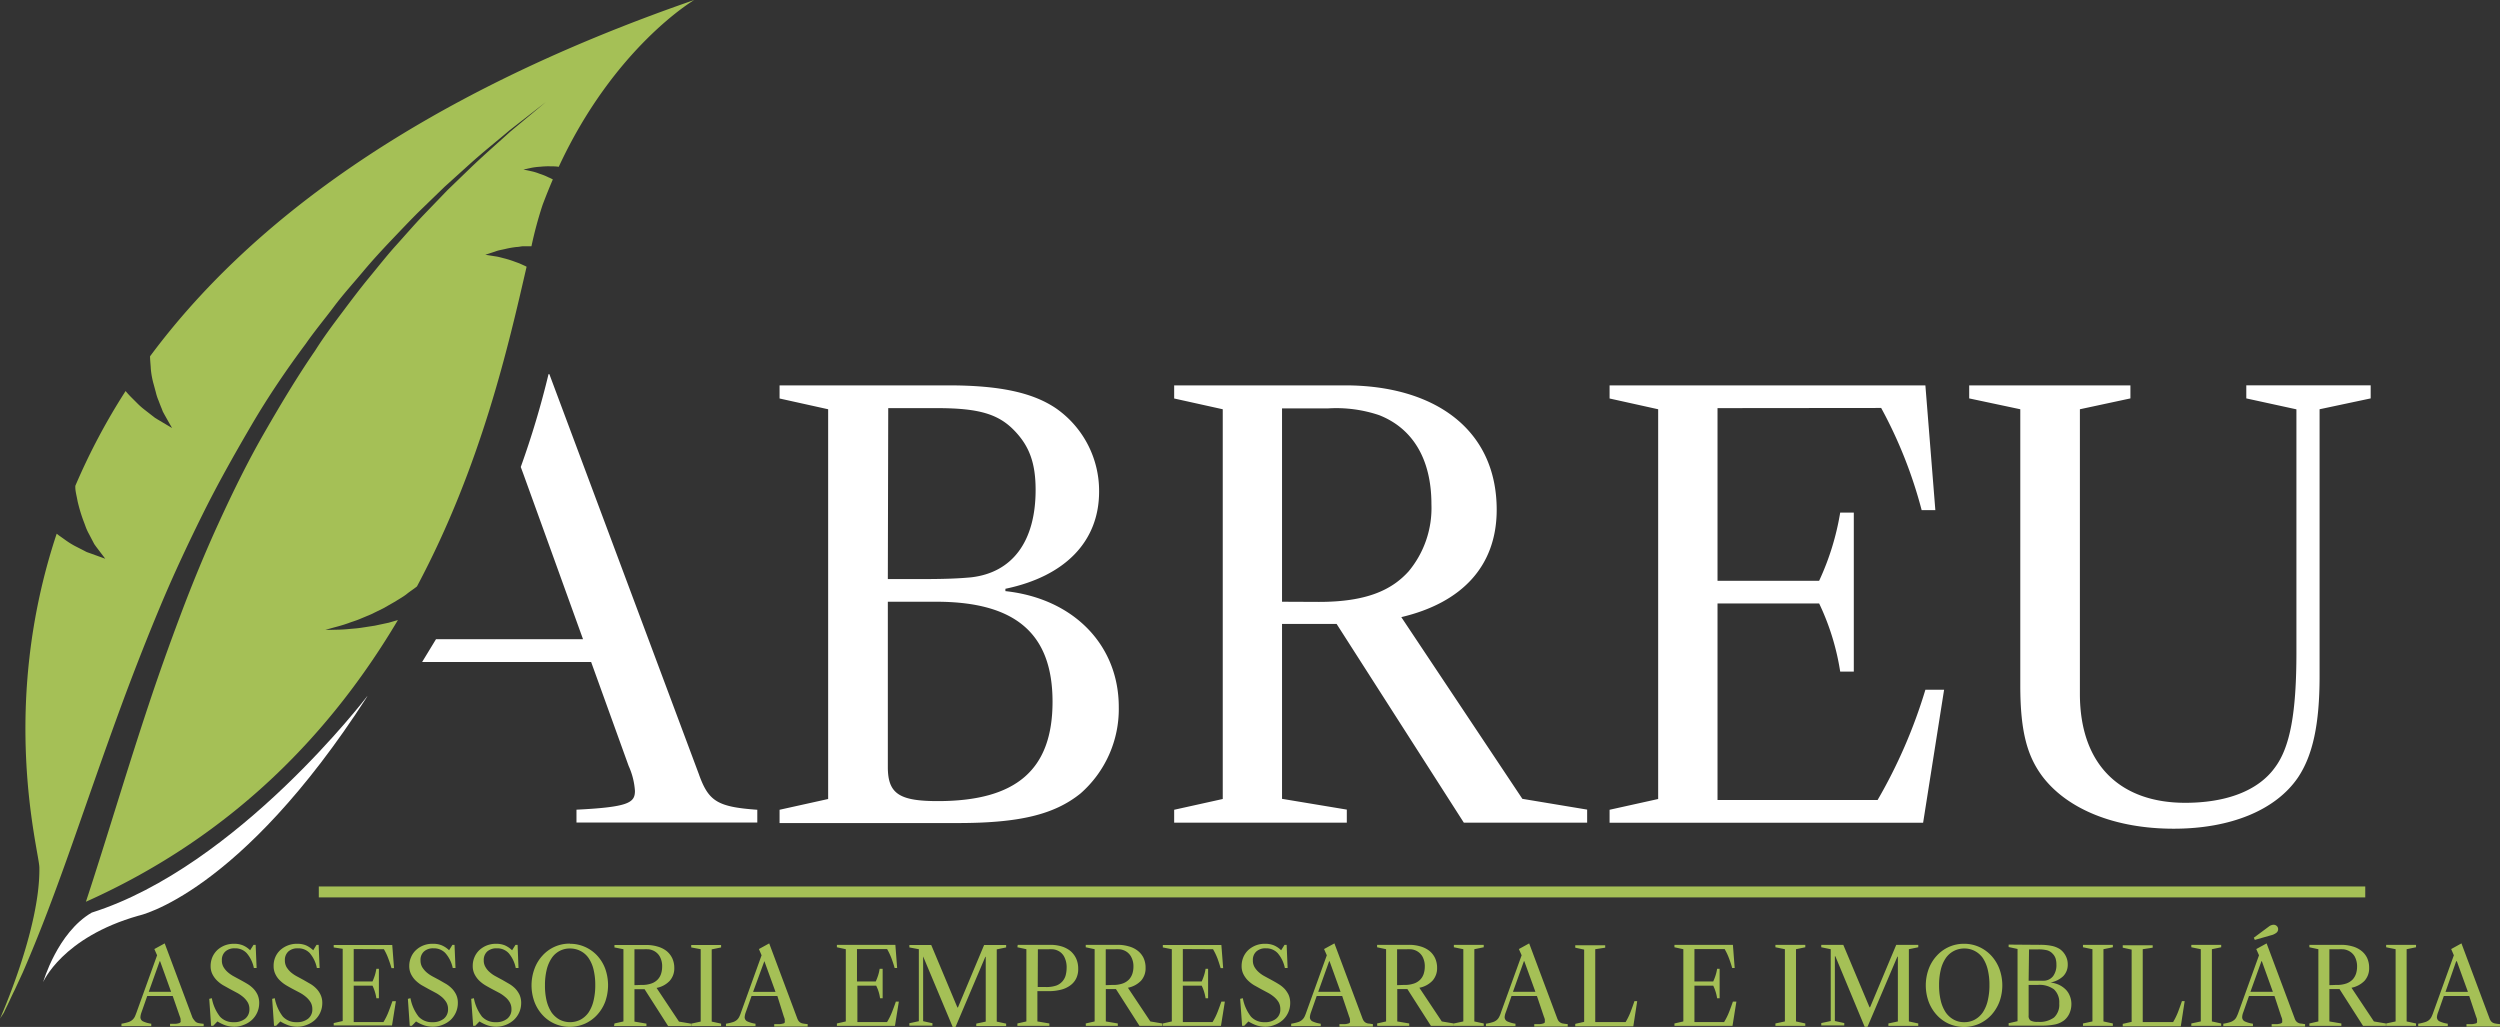
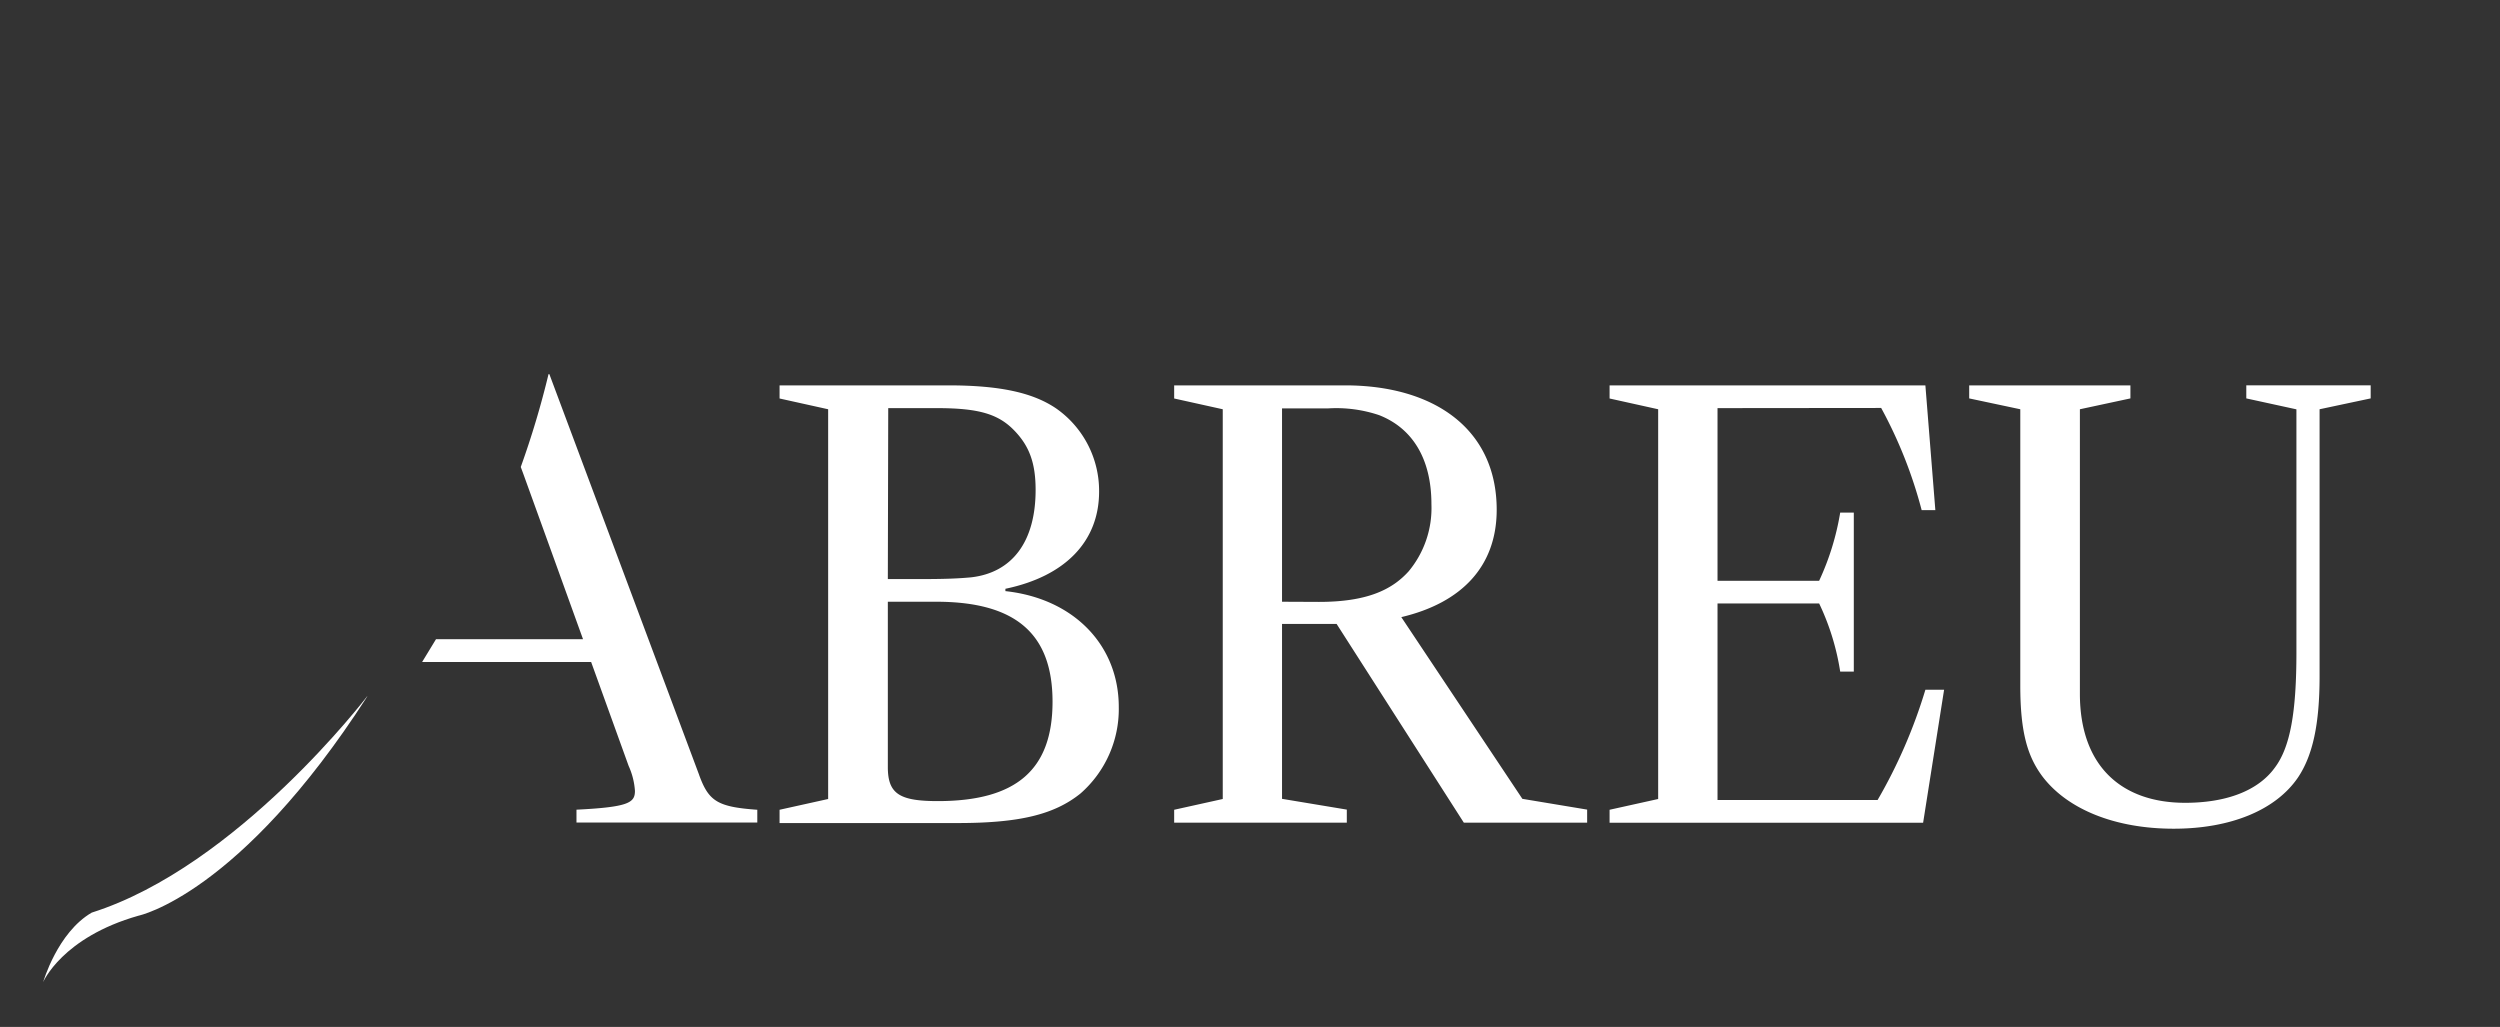
<svg xmlns="http://www.w3.org/2000/svg" viewBox="0 0 308.73 126.82">
  <rect x="0" y="0" width="308.73" height="126.82" fill="#333333" stroke="none" />
  <defs>
    <style>.cls-1{fill:#fff}.cls-2{fill:#a5c056}</style>
  </defs>
  <g id="Camada_2" data-name="Camada 2">
    <g id="Camada_1-2" data-name="Camada 1">
      <path class="cls-1" d="M86.34 95.7l-18.5-49.5h-.1a110.21 110.21 0 01-3.43 11.47l.3.81 3.59 9.93L72 78.94H53.84l-1.71 2.81H73l4.63 12.83a8.87 8.87 0 01.78 3.09c0 1.46-.78 2-7.22 2.32v1.59h22.33V100c-4.93-.35-6-1.06-7.18-4.29M117.08 47.59c6.45 0 10.52.91 13.39 2.88a12.42 12.42 0 015.26 10.24c0 6.1-4.13 10.45-11.57 12V73c8.42.91 14 6.66 14 14.31A13.86 13.86 0 01133.42 98c-3.23 2.59-7.51 3.64-15.15 3.64h-22V100l6-1.33V50.54l-6-1.33v-1.62zm-7.44 23.92H114c2.74 0 4.35-.07 5.89-.21 5.12-.57 8-4.42 8-10.8 0-3.3-.77-5.4-2.6-7.3-2-2.1-4.48-2.8-9.6-2.8h-6zm0 2.8v20.41c0 3.3 1.41 4.21 6.17 4.21 9.68 0 14.17-3.86 14.17-12.27s-4.56-12.35-14.38-12.35zM145 100l6-1.33V50.54l-6-1.33v-1.62h21.11c11 0 18.72 5.4 18.72 15.36 0 7-4.34 11.5-11.78 13.26L188 98.65l8 1.33v1.61h-15.23l-15.71-24.54h-6.74v21.6l8 1.33v1.61H145zm17.88-25.67c5.89 0 9-1.47 11.08-3.78a12.22 12.22 0 002.81-8.28c0-5.68-2.39-9.4-6.45-11a16.57 16.57 0 00-6.25-.84h-5.75v23.88zM212.1 50.4v21.32h12.55a32.39 32.39 0 002.6-8.42h1.68v19.64h-1.68a30.25 30.25 0 00-2.6-8.42H212.1v24.27h19.77a63.62 63.62 0 005.9-13.61h2.31l-2.59 16.42h-38.72V100l6-1.33V50.54l-6-1.33v-1.62h39L239 63h-1.69a55.87 55.87 0 00-5-12.62zM256.85 85.67c0 8.91 5.12 13.47 13 13.47 5.05 0 9-1.47 11.08-4.35 1.89-2.52 2.66-6.8 2.66-14.24v-30l-6.19-1.35v-1.61h15.36v1.61l-6.31 1.34v33c0 5.89-.84 9.75-2.67 12.48-2.73 4-8.27 6.32-15.35 6.32-7.23 0-13.12-2.39-16.21-6.46-1.82-2.45-2.73-5.4-2.73-11.22V50.54l-6.31-1.34v-1.61h19.91v1.61l-6.24 1.34z" />
-       <path class="cls-2" d="M39.37 109.47h252.72v1.35H39.37zM18.53 44c0 .44.06.92.09 1.47s.17 1.35.36 2l.27 1a6.05 6.05 0 00.33 1c.12.32.24.63.36.92s.11.3.17.44l.2.37c.56 1 .94 1.66.94 1.66l-1.68-1-.4-.24-.39-.3-.86-.67a9.08 9.08 0 01-.89-.77l-.87-.87c-.23-.23-.44-.47-.65-.72A78.83 78.83 0 009.3 60v.17c0 .5.17 1.08.28 1.72a20.47 20.47 0 00.57 2c.12.34.25.67.37 1a6.38 6.38 0 00.44 1l.46.88.22.42.25.35L13 69l-1.85-.67-.45-.16-.44-.23-1-.51a9.94 9.94 0 01-1-.61l-1-.71-.26-.2C-.14 87.39 4.8 105 4.86 107.1 5 114.64 0 125.79 0 125.79l.47-.72c.09-.2.28-.59.57-1.19.21-.44.46-1 .77-1.62l1-2.16c.71-1.63 1.55-3.65 2.47-6s1.9-5 2.95-7.93c2.09-5.85 4.43-12.76 7.15-20.11 1.37-3.67 2.85-7.45 4.44-11.25s3.37-7.6 5.23-11.35 3.93-7.41 6-10.95 4.37-6.92 6.72-10.07c1.12-1.61 2.36-3.09 3.49-4.6s2.35-2.84 3.52-4.24 2.33-2.66 3.5-3.89 2.28-2.4 3.39-3.51l3.22-3.12 3-2.71c1.88-1.7 3.63-3.07 5-4.25l4.52-3.52L63 16.27c-1.34 1.23-3 2.65-4.85 4.42l-2.9 2.8-3.1 3.22c-1.07 1.13-2.13 2.36-3.25 3.6s-2.2 2.62-3.34 4-2.23 2.84-3.35 4.33-2.25 3-3.3 4.67c-2.2 3.2-4.26 6.64-6.29 10.17s-3.85 7.25-5.57 11-3.27 7.52-4.72 11.37-2.78 7.59-4 11.27c-2.45 7.38-4.54 14.35-6.45 20.31-.43 1.37-.86 2.68-1.27 3.93 18.53-8.3 30.53-21.3 38.53-34.79L48 76.9l-1.74.37-1.63.25c-.51.08-1 .11-1.45.15-.9.1-1.65.09-2.18.11h-.81l.79-.22c.5-.14 1.22-.31 2.05-.61.42-.16.88-.29 1.34-.48l1.46-.61 1.51-.74 1.49-.85c.48-.31 1-.59 1.42-.93s.85-.6 1.24-.92c8-15 11.35-30 13.54-39.48l-.17-.09-.6-.27c-.21-.1-.42-.16-.63-.24a11.67 11.67 0 00-1.31-.42l-.62-.16a4.38 4.38 0 00-.57-.11l-1.2-.19 1.17-.38a4.39 4.39 0 01.58-.18l.66-.14a11 11 0 011.47-.26c.26 0 .51-.08.77-.09h1.05A48.86 48.86 0 0167 25.32c.41-1.09.83-2.14 1.27-3.16a4.49 4.49 0 00-.54-.26 7.11 7.11 0 00-1.09-.44 6.31 6.31 0 00-1-.31l-1-.22 1-.21a8 8 0 011.09-.13 9.1 9.1 0 011.27-.05c.32 0 .64 0 1 .06C75.87 5.79 85.73 0 85.73 0c-34.92 12.09-55.38 28.07-67.2 44" />
      <path class="cls-1" d="M45.33 86s-16 21-34 26.7c-4.24 2.46-6 8.58-6 8.58s2.33-5.52 11.78-8.2c0 0 12.47-2.56 28.25-27.08" />
-       <path class="cls-2" d="M21.33 123h-3.15l-.7 2a2.17 2.17 0 00-.14.61.57.57 0 00.34.53 3.62 3.62 0 001 .28v.3H15v-.3a6.17 6.17 0 00.83-.19 1.32 1.32 0 00.5-.27 1.3 1.3 0 00.32-.41c.07-.16.15-.35.23-.58l2.52-7-.34-.77 1.28-.7 3.43 9.17a1.84 1.84 0 00.23.33.84.84 0 00.23.23 1 1 0 00.37.13 5.06 5.06 0 00.55.07v.3H21v-.3h.71a2.28 2.28 0 00.41-.08.38.38 0 00.18-.13.29.29 0 000-.17 1 1 0 000-.22 1.64 1.64 0 00-.11-.35zm-1.61-4.3l-1.35 3.78h2.76l-1.36-3.78zM28.93 116.55a2.78 2.78 0 011.06.19 2.87 2.87 0 01.9.61l.42-.67h.26l.12 2.86h-.34a4 4 0 00-.89-1.84 1.92 1.92 0 00-1.46-.59 1.65 1.65 0 00-1.17.39 1.38 1.38 0 00-.43 1.09 1.57 1.57 0 00.2.83 2.57 2.57 0 00.52.63 4 4 0 00.73.51l.85.46c.29.16.58.32.86.49a3.8 3.8 0 01.73.58 2.85 2.85 0 01.52.76 2.46 2.46 0 01.2 1 2.85 2.85 0 01-.24 1.17 2.81 2.81 0 01-.66.93 3 3 0 01-1 .61 3 3 0 01-1.21.23 3.52 3.52 0 01-1-.15 5 5 0 01-1.05-.5l-.52.54h-.26l-.23-3.33.32-.08a5.23 5.23 0 001 2.27 2.19 2.19 0 001.7.69 2.15 2.15 0 001.42-.43 1.46 1.46 0 00.52-1.18 1.64 1.64 0 00-.21-.84 2.7 2.7 0 00-.54-.64 4.53 4.53 0 00-.77-.53l-.88-.47-.88-.49a4.19 4.19 0 01-.76-.6 3 3 0 01-.54-.77 2.23 2.23 0 01-.21-1 2.83 2.83 0 01.22-1.09 2.73 2.73 0 01.61-.87 3 3 0 01.92-.57 3.09 3.09 0 011.17-.2zM36.72 116.55a2.78 2.78 0 011.06.19 3.12 3.12 0 01.9.61l.41-.67h.26l.12 2.86h-.34a4 4 0 00-.88-1.84 1.93 1.93 0 00-1.47-.59 1.69 1.69 0 00-1.17.39 1.41 1.41 0 00-.43 1.09 1.67 1.67 0 00.2.83 2.81 2.81 0 00.52.63 4 4 0 00.74.51l.85.46.85.49a3.52 3.52 0 01.73.58 2.63 2.63 0 01.52.76 2.31 2.31 0 01.21 1 2.85 2.85 0 01-.24 1.17 2.81 2.81 0 01-.66.93 3.18 3.18 0 01-1 .61 3.08 3.08 0 01-1.22.23 3.5 3.5 0 01-1-.15 5.25 5.25 0 01-1.06-.5l-.52.54h-.26l-.23-3.33.32-.08a5.35 5.35 0 001 2.27 2.21 2.21 0 001.7.69 2.15 2.15 0 001.42-.43 1.43 1.43 0 00.52-1.18 1.64 1.64 0 00-.21-.84 2.7 2.7 0 00-.54-.64 4.43 4.43 0 00-.76-.53l-.89-.47c-.3-.16-.59-.32-.87-.49a4.19 4.19 0 01-.76-.6 2.56 2.56 0 01-.54-.77 2.23 2.23 0 01-.21-1 2.66 2.66 0 01.21-1.08 2.58 2.58 0 01.61-.87 3 3 0 01.92-.57 3.06 3.06 0 011.19-.21zM43.68 117.2v4H46a6.24 6.24 0 00.3-.78 7.31 7.31 0 00.18-.78h.31v3.64h-.31a5.42 5.42 0 00-.48-1.56h-2.32v4.5h3.67a7.88 7.88 0 00.65-1.32c.16-.41.31-.83.46-1.26h.43l-.48 3h-7.2v-.3l1.11-.25v-8.92l-1.11-.17v-.3h7.23l.22 2.86h-.31q-.16-.56-.39-1.17a7 7 0 00-.55-1.17zM53.49 116.55a2.74 2.74 0 011.06.19 3 3 0 01.91.61l.41-.67h.26l.12 2.86h-.34a4 4 0 00-.91-1.84 1.94 1.94 0 00-1.47-.59 1.65 1.65 0 00-1.17.39 1.38 1.38 0 00-.43 1.09 1.67 1.67 0 00.2.83 2.81 2.81 0 00.52.63 4 4 0 00.73.51l.86.46.85.49a3.8 3.8 0 01.73.58 2.85 2.85 0 01.52.76 2.31 2.31 0 01.2 1 2.85 2.85 0 01-.24 1.17 2.94 2.94 0 01-.65.93 3.18 3.18 0 01-1 .61 3.12 3.12 0 01-1.22.23 3.52 3.52 0 01-1-.15 5 5 0 01-1.05-.5l-.52.54h-.26l-.23-3.33.32-.08a5.23 5.23 0 001 2.27 2.19 2.19 0 001.7.69 2.15 2.15 0 001.42-.43 1.46 1.46 0 00.52-1.18 1.64 1.64 0 00-.21-.84 2.7 2.7 0 00-.54-.64 4.53 4.53 0 00-.77-.53l-.88-.47-.88-.49a4.57 4.57 0 01-.76-.6 3 3 0 01-.54-.77 2.23 2.23 0 01-.21-1 2.66 2.66 0 01.23-1.09 2.45 2.45 0 01.61-.87 2.92 2.92 0 01.91-.57 3.09 3.09 0 011.2-.2zM61.28 116.55a2.78 2.78 0 011.06.19 3.12 3.12 0 01.9.61l.42-.67h.26l.11 2.86h-.34a4 4 0 00-.88-1.84 1.93 1.93 0 00-1.47-.59 1.69 1.69 0 00-1.17.39 1.41 1.41 0 00-.43 1.09 1.57 1.57 0 00.21.83 2.36 2.36 0 00.52.63 3.64 3.64 0 00.73.51l.85.46.85.49a3.87 3.87 0 01.74.58 3.1 3.1 0 01.52.76 2.46 2.46 0 01.2 1 2.85 2.85 0 01-.24 1.17 2.81 2.81 0 01-.66.93 3.25 3.25 0 01-2.2.84 3.5 3.5 0 01-1-.15 5 5 0 01-1.05-.5l-.52.54h-.26l-.24-3.33.33-.08a5.35 5.35 0 001 2.27 2.22 2.22 0 001.71.69 2.12 2.12 0 001.41-.43 1.43 1.43 0 00.52-1.18 1.64 1.64 0 00-.21-.84 2.3 2.3 0 00-.54-.64 4.43 4.43 0 00-.76-.53l-.89-.47c-.29-.16-.59-.32-.87-.49a4.19 4.19 0 01-.76-.6 3 3 0 01-.54-.77 2.23 2.23 0 01-.21-1 2.66 2.66 0 01.22-1.09 2.58 2.58 0 01.61-.87 3 3 0 01.92-.57 3.06 3.06 0 011.15-.2zM70.38 116.55a4.47 4.47 0 011.87.39 4.56 4.56 0 011.49 1.06 4.9 4.9 0 011 1.63 6.09 6.09 0 010 4.07 5 5 0 01-1 1.63 4.56 4.56 0 01-1.49 1.08 4.47 4.47 0 01-1.87.39 4.48 4.48 0 01-3.38-1.45 5 5 0 01-1-1.63 5.93 5.93 0 010-4.07 4.88 4.88 0 011-1.65 4.48 4.48 0 013.37-1.47zm-3.08 5.12a8 8 0 00.2 1.91 4.74 4.74 0 00.61 1.44 3 3 0 001 .9 2.84 2.84 0 002.58 0 2.89 2.89 0 001-.9 4.46 4.46 0 00.61-1.45 8 8 0 00.21-1.93 7.83 7.83 0 00-.21-1.9 4.29 4.29 0 00-.61-1.42 2.68 2.68 0 00-1-.88 2.79 2.79 0 00-1.29-.31 2.67 2.67 0 00-2.28 1.2 4.47 4.47 0 00-.61 1.43 8 8 0 00-.21 1.91zM75.88 126.39l1.11-.25v-8.92l-1.11-.22v-.3h3.92a4.79 4.79 0 011.4.19 3.23 3.23 0 011.1.54 2.57 2.57 0 01.71.89 2.85 2.85 0 01.26 1.23 2.29 2.29 0 01-.58 1.59 3 3 0 01-1.61.86l2.77 4.16 1.48.25v.3h-2.82l-2.91-4.55h-1.25v4l1.48.25v.3h-4zm3.32-4.76a3.42 3.42 0 001.28-.19 1.93 1.93 0 00.77-.51 1.84 1.84 0 00.4-.72 2.86 2.86 0 00.12-.82 2.45 2.45 0 00-.31-1.3 1.78 1.78 0 00-.88-.74 1.85 1.85 0 00-.49-.12 6.19 6.19 0 00-.67 0h-1.07v4.43zM86.53 117.22l-1.17-.22v-.3h3.69v.3l-1.16.24v8.92l1.16.25v.3h-3.69v-.3l1.17-.25zM96 123h-3.19l-.71 2a2.17 2.17 0 00-.14.61.57.57 0 00.34.53 3.62 3.62 0 001 .28v.3h-3.65v-.3a6.17 6.17 0 00.83-.19 1.37 1.37 0 00.51-.27 1.27 1.27 0 00.31-.41 5 5 0 00.23-.58l2.52-7-.33-.77 1.27-.7 3.43 9.17a1.84 1.84 0 00.17.37.84.84 0 00.23.23 1 1 0 00.37.13 5.06 5.06 0 00.55.07v.3h-4.13v-.3h.71a2.28 2.28 0 00.41-.08c.09 0 .16-.08.18-.13a.29.29 0 000-.17v-.22a2.94 2.94 0 00-.12-.35zm-1.61-4.3L93 122.49h2.77l-1.37-3.78zM105.83 117.2v4h2.32a6.24 6.24 0 00.3-.78 5.49 5.49 0 00.18-.78h.37v3.64h-.32a4.87 4.87 0 00-.48-1.56h-2.32v4.5h3.66a7.88 7.88 0 00.63-1.27c.16-.41.32-.83.46-1.26h.37l-.48 3h-7.17v-.3l1.1-.25v-8.92l-1.1-.24v-.3h7.22l.22 2.86h-.31c-.1-.37-.23-.76-.38-1.17a7.83 7.83 0 00-.55-1.17zM113.47 117.22l-1.17-.22v-.3h2.7l3.23 7.71h.07l3.23-7.71h2.72v.3l-1.16.24v8.92l1.16.25v.3h-3.69v-.3l1.17-.25v-8h-.05l-3.68 8.66h-.35l-3.65-8.71v8l1.15.25v.3h-2.85v-.3l1.17-.25zM125.68 116.68h4a4.81 4.81 0 011.41.19 3.28 3.28 0 011.1.57 2.75 2.75 0 01.71.94 3 3 0 01.25 1.27 2.59 2.59 0 01-.25 1.18 2.32 2.32 0 01-.73.86 3.21 3.21 0 01-1.15.53 6.06 6.06 0 01-1.53.18h-1.38v3.74l1.48.25v.3h-3.95v-.3l1.11-.25v-8.92l-1.11-.24zm2.47 5.21h1a3.77 3.77 0 001.29-.18 1.87 1.87 0 001.17-1.3 3.72 3.72 0 00.11-.88 2.79 2.79 0 00-.31-1.4 1.7 1.7 0 00-.89-.78 1.78 1.78 0 00-.48-.12 6.19 6.19 0 00-.67 0h-1.2zM134.08 126.39l1.1-.25v-8.92l-1.1-.24v-.3H138a4.74 4.74 0 011.4.19 3.06 3.06 0 011.1.54 2.49 2.49 0 01.72.89 2.85 2.85 0 01.25 1.23 2.28 2.28 0 01-.57 1.59 3.09 3.09 0 01-1.61.86l2.77 4.16 1.48.25v.3h-2.82l-2.91-4.55h-1.25v4l1.48.25v.3h-3.95zm3.31-4.76a3.44 3.44 0 001.29-.19 2 2 0 00.77-.51 2 2 0 00.4-.72 2.86 2.86 0 00.12-.82 2.45 2.45 0 00-.32-1.3 1.74 1.74 0 00-.88-.74 1.85 1.85 0 00-.49-.12 6.06 6.06 0 00-.67 0h-1.06v4.43zM146.07 117.2v4h2.33a6.24 6.24 0 00.3-.78 5.49 5.49 0 00.18-.78h.31v3.64h-.31a5.42 5.42 0 00-.48-1.56h-2.33v4.5h3.67a7.88 7.88 0 00.63-1.27c.16-.41.31-.83.46-1.26h.43l-.48 3h-7.18v-.3l1.11-.25v-8.92l-1.11-.22v-.3h7.23l.22 2.86h-.31c-.11-.37-.23-.76-.38-1.17a7.87 7.87 0 00-.56-1.17zM156.25 116.55a2.78 2.78 0 011.06.19 2.87 2.87 0 01.9.61l.42-.67h.26l.12 2.86h-.34a4.05 4.05 0 00-.89-1.84 1.93 1.93 0 00-1.47-.59 1.64 1.64 0 00-1.16.39 1.38 1.38 0 00-.43 1.09 1.57 1.57 0 00.2.83 2.57 2.57 0 00.52.63 3.64 3.64 0 00.73.51l.85.46c.29.16.58.32.85.49a3.58 3.58 0 01.74.58 3.1 3.1 0 01.52.76 2.46 2.46 0 01.2 1 2.85 2.85 0 01-.24 1.17 2.81 2.81 0 01-.66.93 3 3 0 01-1 .61 3 3 0 01-1.21.23 3.52 3.52 0 01-1-.15 5 5 0 01-1.05-.5l-.52.54h-.26l-.24-3.33.33-.08a5.23 5.23 0 001 2.27 2.19 2.19 0 001.7.69 2.1 2.1 0 001.41-.43 1.43 1.43 0 00.52-1.18 1.74 1.74 0 00-.2-.84 2.7 2.7 0 00-.54-.64 4.53 4.53 0 00-.77-.53l-.88-.47-.88-.49a4.19 4.19 0 01-.76-.6 3 3 0 01-.54-.77 2.23 2.23 0 01-.21-1 2.83 2.83 0 01.22-1.09 2.58 2.58 0 01.61-.87 3 3 0 01.92-.57 3.06 3.06 0 011.17-.2zM165.75 123h-3.15l-.7 2a2.17 2.17 0 00-.14.61.57.57 0 00.34.53 3.62 3.62 0 001 .28v.3h-3.65v-.3a6.17 6.17 0 00.83-.19 1.32 1.32 0 00.5-.27 1.3 1.3 0 00.32-.41 5 5 0 00.23-.58l2.52-7-.34-.77 1.28-.7 3.43 9.17a1.84 1.84 0 00.17.37.84.84 0 00.23.23 1 1 0 00.36.13c.15 0 .34.05.56.07v.3h-4.13v-.3h.71a2.28 2.28 0 00.41-.08.38.38 0 00.18-.13.29.29 0 000-.17 1 1 0 000-.22 1.64 1.64 0 00-.11-.35zm-1.61-4.3l-1.35 3.78h2.76l-1.36-3.78zM170.06 126.39l1.11-.25v-8.92l-1.11-.24v-.3H174a4.79 4.79 0 011.4.19 3.23 3.23 0 011.1.54 2.57 2.57 0 01.71.89 2.85 2.85 0 01.26 1.23 2.29 2.29 0 01-.58 1.59 3 3 0 01-1.61.86l2.77 4.16 1.48.25v.3h-2.82l-2.91-4.55h-1.25v4l1.48.25v.3h-3.95zm3.32-4.76a3.42 3.42 0 001.28-.19 1.93 1.93 0 00.77-.51 1.84 1.84 0 00.4-.72 2.86 2.86 0 00.12-.82 2.45 2.45 0 00-.31-1.3 1.78 1.78 0 00-.88-.74 1.85 1.85 0 00-.49-.12 6.19 6.19 0 00-.67 0h-1.07v4.43zM180.71 117.22l-1.17-.24v-.3h3.69v.3l-1.16.24v8.92l1.16.25v.3h-3.69v-.3l1.17-.25zM189.8 123h-3.14l-.7 2a1.94 1.94 0 00-.15.61.59.59 0 00.34.53 3.72 3.72 0 001 .28v.3h-3.65v-.3a5.82 5.82 0 00.83-.19 1.37 1.37 0 00.51-.27 1.27 1.27 0 00.31-.41 3.68 3.68 0 00.23-.58l2.53-7-.34-.77 1.27-.7 3.43 9.17a1.84 1.84 0 00.17.37.76.76 0 00.24.23.85.85 0 00.36.13 5.3 5.3 0 00.56.07v.3h-4.13v-.3h.7a2.1 2.1 0 00.41-.08.37.37 0 00.19-.13.4.4 0 000-.17.94.94 0 000-.22 2.94 2.94 0 00-.12-.35zm-1.61-4.3l-1.35 3.78h2.77l-1.37-3.78zM197 117.22v9h3.75a8.13 8.13 0 00.63-1.3c.16-.43.32-.86.46-1.29h.34l-.48 3.11h-7.17v-.3l1.1-.25v-8.92l-1.1-.24v-.3h3.7v.3zM209.25 117.2v4h2.32a6.24 6.24 0 00.3-.78 5.49 5.49 0 00.18-.78h.31v3.64h-.31a5.42 5.42 0 00-.48-1.56h-2.32v4.5h3.66a7.88 7.88 0 00.63-1.27c.16-.41.31-.83.46-1.26h.43l-.48 3h-7.17v-.3l1.1-.25v-8.92l-1.1-.24v-.3H214l.22 2.86h-.31c-.1-.37-.23-.76-.38-1.17a7.83 7.83 0 00-.55-1.17zM220.42 117.22l-1.17-.24v-.3h3.69v.3l-1.15.24v8.92l1.15.25v.3h-3.69v-.3l1.17-.25zM226.08 117.22l-1.17-.24v-.3h2.72l3.24 7.71h.07l3.23-7.71h2.72v.3l-1.16.24v8.92l1.16.25v.3h-3.69v-.3l1.17-.25v-8h-.06l-3.69 8.66h-.35l-3.62-8.71h-.06v8l1.16.25v.3h-2.84v-.3l1.17-.25zM242.54 116.55a4.44 4.44 0 011.87.39 4.71 4.71 0 011.5 1.08 5.05 5.05 0 011 1.63 5.93 5.93 0 010 4.07 5.16 5.16 0 01-1 1.63 4.71 4.71 0 01-1.5 1.08 4.68 4.68 0 01-3.74 0 4.56 4.56 0 01-1.49-1.08 5 5 0 01-1-1.63 5.93 5.93 0 010-4.07 4.9 4.9 0 011-1.63 4.56 4.56 0 011.49-1.08 4.47 4.47 0 011.87-.39zm-3.08 5.12a7.92 7.92 0 00.21 1.91 4.5 4.5 0 00.61 1.44 2.86 2.86 0 001 .9 2.59 2.59 0 001.29.31 2.62 2.62 0 001.29-.31 2.86 2.86 0 001-.9 4.46 4.46 0 00.61-1.45 8 8 0 00.21-1.93 7.83 7.83 0 00-.21-1.9 4.5 4.5 0 00-.6-1.42 2.8 2.8 0 00-1-.88 2.73 2.73 0 00-1.29-.31 2.77 2.77 0 00-1.3.31 2.73 2.73 0 00-1 .89 4.26 4.26 0 00-.61 1.43 7.92 7.92 0 00-.21 1.91zM251.9 116.68a6.82 6.82 0 011.48.13 3 3 0 011 .4 2.33 2.33 0 01.71.82 2.21 2.21 0 01.26 1.08 2 2 0 01-.55 1.43 3.06 3.06 0 01-1.59.79 3.52 3.52 0 011.06.29 3 3 0 01.82.57 2.3 2.3 0 01.52.81 2.63 2.63 0 01.19 1 2.77 2.77 0 01-.23 1.12 2.31 2.31 0 01-.64.86 2.81 2.81 0 01-1.1.52 7.74 7.74 0 01-1.71.16h-4.07v-.3l1.1-.25v-8.92l-1.1-.24v-.3zm-1.38 4.43H252a3.59 3.59 0 00.47 0 1.49 1.49 0 001.09-.59 2.27 2.27 0 00.39-1.41 2.46 2.46 0 00-.11-.77 1.55 1.55 0 00-.37-.58 1.45 1.45 0 00-.68-.41 4.43 4.43 0 00-1.1-.11h-1.12zm0 .52v3.78a.69.69 0 00.24.62 1.72 1.72 0 00.9.16 3 3 0 002-.54 2.15 2.15 0 00.64-1.73 2.18 2.18 0 00-.65-1.74 3 3 0 00-2-.55zM258.4 117.22l-1.17-.24v-.3h3.69v.3l-1.16.24v8.92l1.16.25v.3h-3.69v-.3l1.17-.25zM264.61 117.22v9h3.75a8.13 8.13 0 00.63-1.3c.16-.43.32-.86.46-1.29h.34l-.48 3.11h-7.17v-.3l1.1-.25v-8.92l-1.1-.24v-.3h3.7v.3zM271.78 117.22l-1.17-.24v-.3h3.69v.3l-1.15.24v8.92l1.15.25v.3h-3.69v-.3l1.17-.25zM280.88 123h-3.15l-.7 2a1.86 1.86 0 00-.14.61.58.58 0 00.33.53 3.7 3.7 0 001 .28v.3h-3.66v-.3a6 6 0 00.84-.19 1.4 1.4 0 00.5-.27 1.14 1.14 0 00.31-.41 4.88 4.88 0 00.24-.58l2.52-7-.34-.77 1.28-.7 3.43 9.17a1.86 1.86 0 00.16.37.88.88 0 00.24.23.9.9 0 00.36.13c.15 0 .34.05.56.07v.3h-4.13v-.3h.71a2.28 2.28 0 00.41-.08.38.38 0 00.18-.13.39.39 0 000-.17 1 1 0 000-.22 1.81 1.81 0 00-.12-.35zm-1.61-4.3l-1.36 3.78h2.77l-1.36-3.78zm-.94-2.9l1.87-1.39a1 1 0 01.57-.21.56.56 0 01.39.15.52.52 0 01.17.41.56.56 0 01-.19.41 1.69 1.69 0 01-.69.33l-2 .57zM285.19 126.39l1.11-.25v-8.92l-1.11-.24v-.3h3.91a4.86 4.86 0 011.41.19 3.09 3.09 0 011.09.54 2.49 2.49 0 01.72.89 2.85 2.85 0 01.25 1.23 2.28 2.28 0 01-.57 1.59 3.09 3.09 0 01-1.61.86l2.77 4.16 1.48.25v.3h-2.82l-2.91-4.55h-1.25v4l1.48.25v.3h-3.95zm3.32-4.76a3.42 3.42 0 001.28-.19 2 2 0 00.77-.51 2 2 0 00.4-.72 2.86 2.86 0 00.12-.82 2.55 2.55 0 00-.31-1.3 1.8 1.8 0 00-.89-.74 1.78 1.78 0 00-.48-.12 6.19 6.19 0 00-.67 0h-1.07v4.43zM295.84 117.22l-1.17-.24v-.3h3.69v.3l-1.16.24v8.92l1.16.25v.3h-3.69v-.3l1.17-.25zM304.93 123h-3.14l-.7 2a1.94 1.94 0 00-.15.61.57.57 0 00.34.53 3.72 3.72 0 001 .28v.3h-3.65v-.3a6.17 6.17 0 00.83-.19 1.37 1.37 0 00.51-.27 1.27 1.27 0 00.31-.41 5 5 0 00.23-.58l2.52-7-.33-.77 1.27-.7 3.43 9.17a1.84 1.84 0 00.17.37.84.84 0 00.23.23 1 1 0 00.37.13 5 5 0 00.56.07v.3h-4.14v-.3h.71a2.1 2.1 0 00.41-.08c.1 0 .16-.08.18-.13a.29.29 0 000-.17v-.22a2.94 2.94 0 00-.12-.35zm-1.61-4.3l-1.32 3.79h2.77l-1.37-3.78z" />
    </g>
  </g>
</svg>